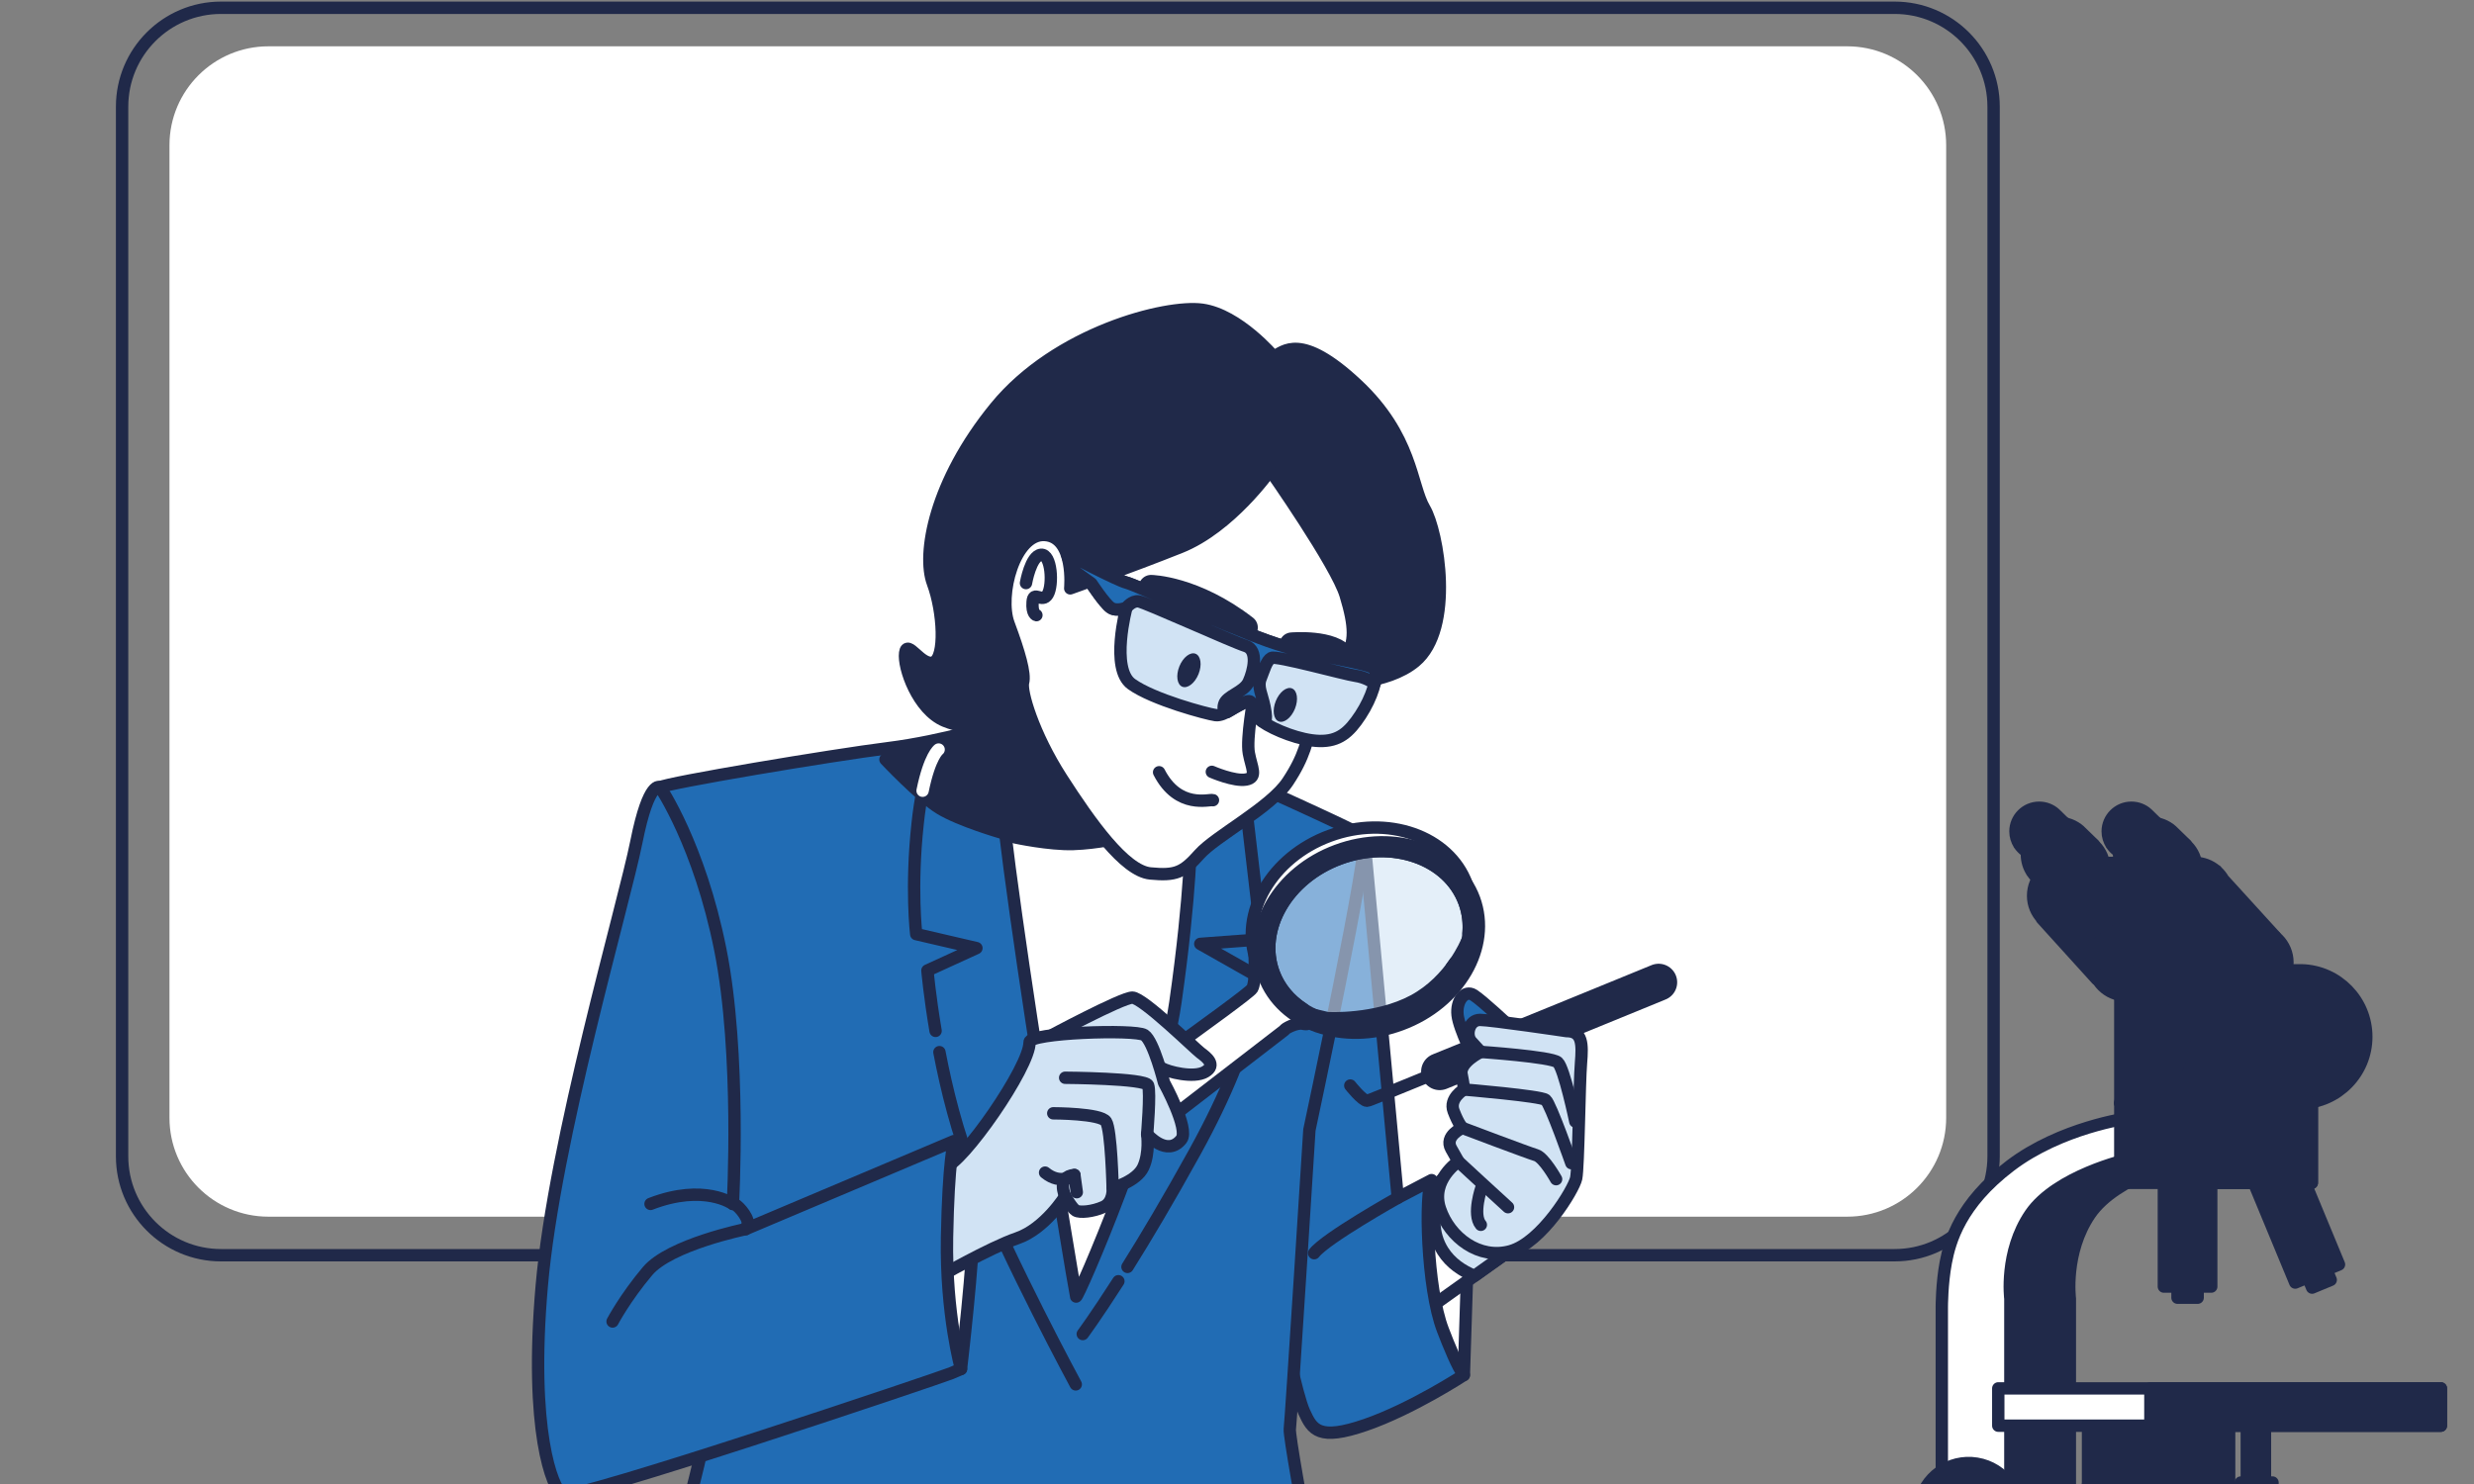
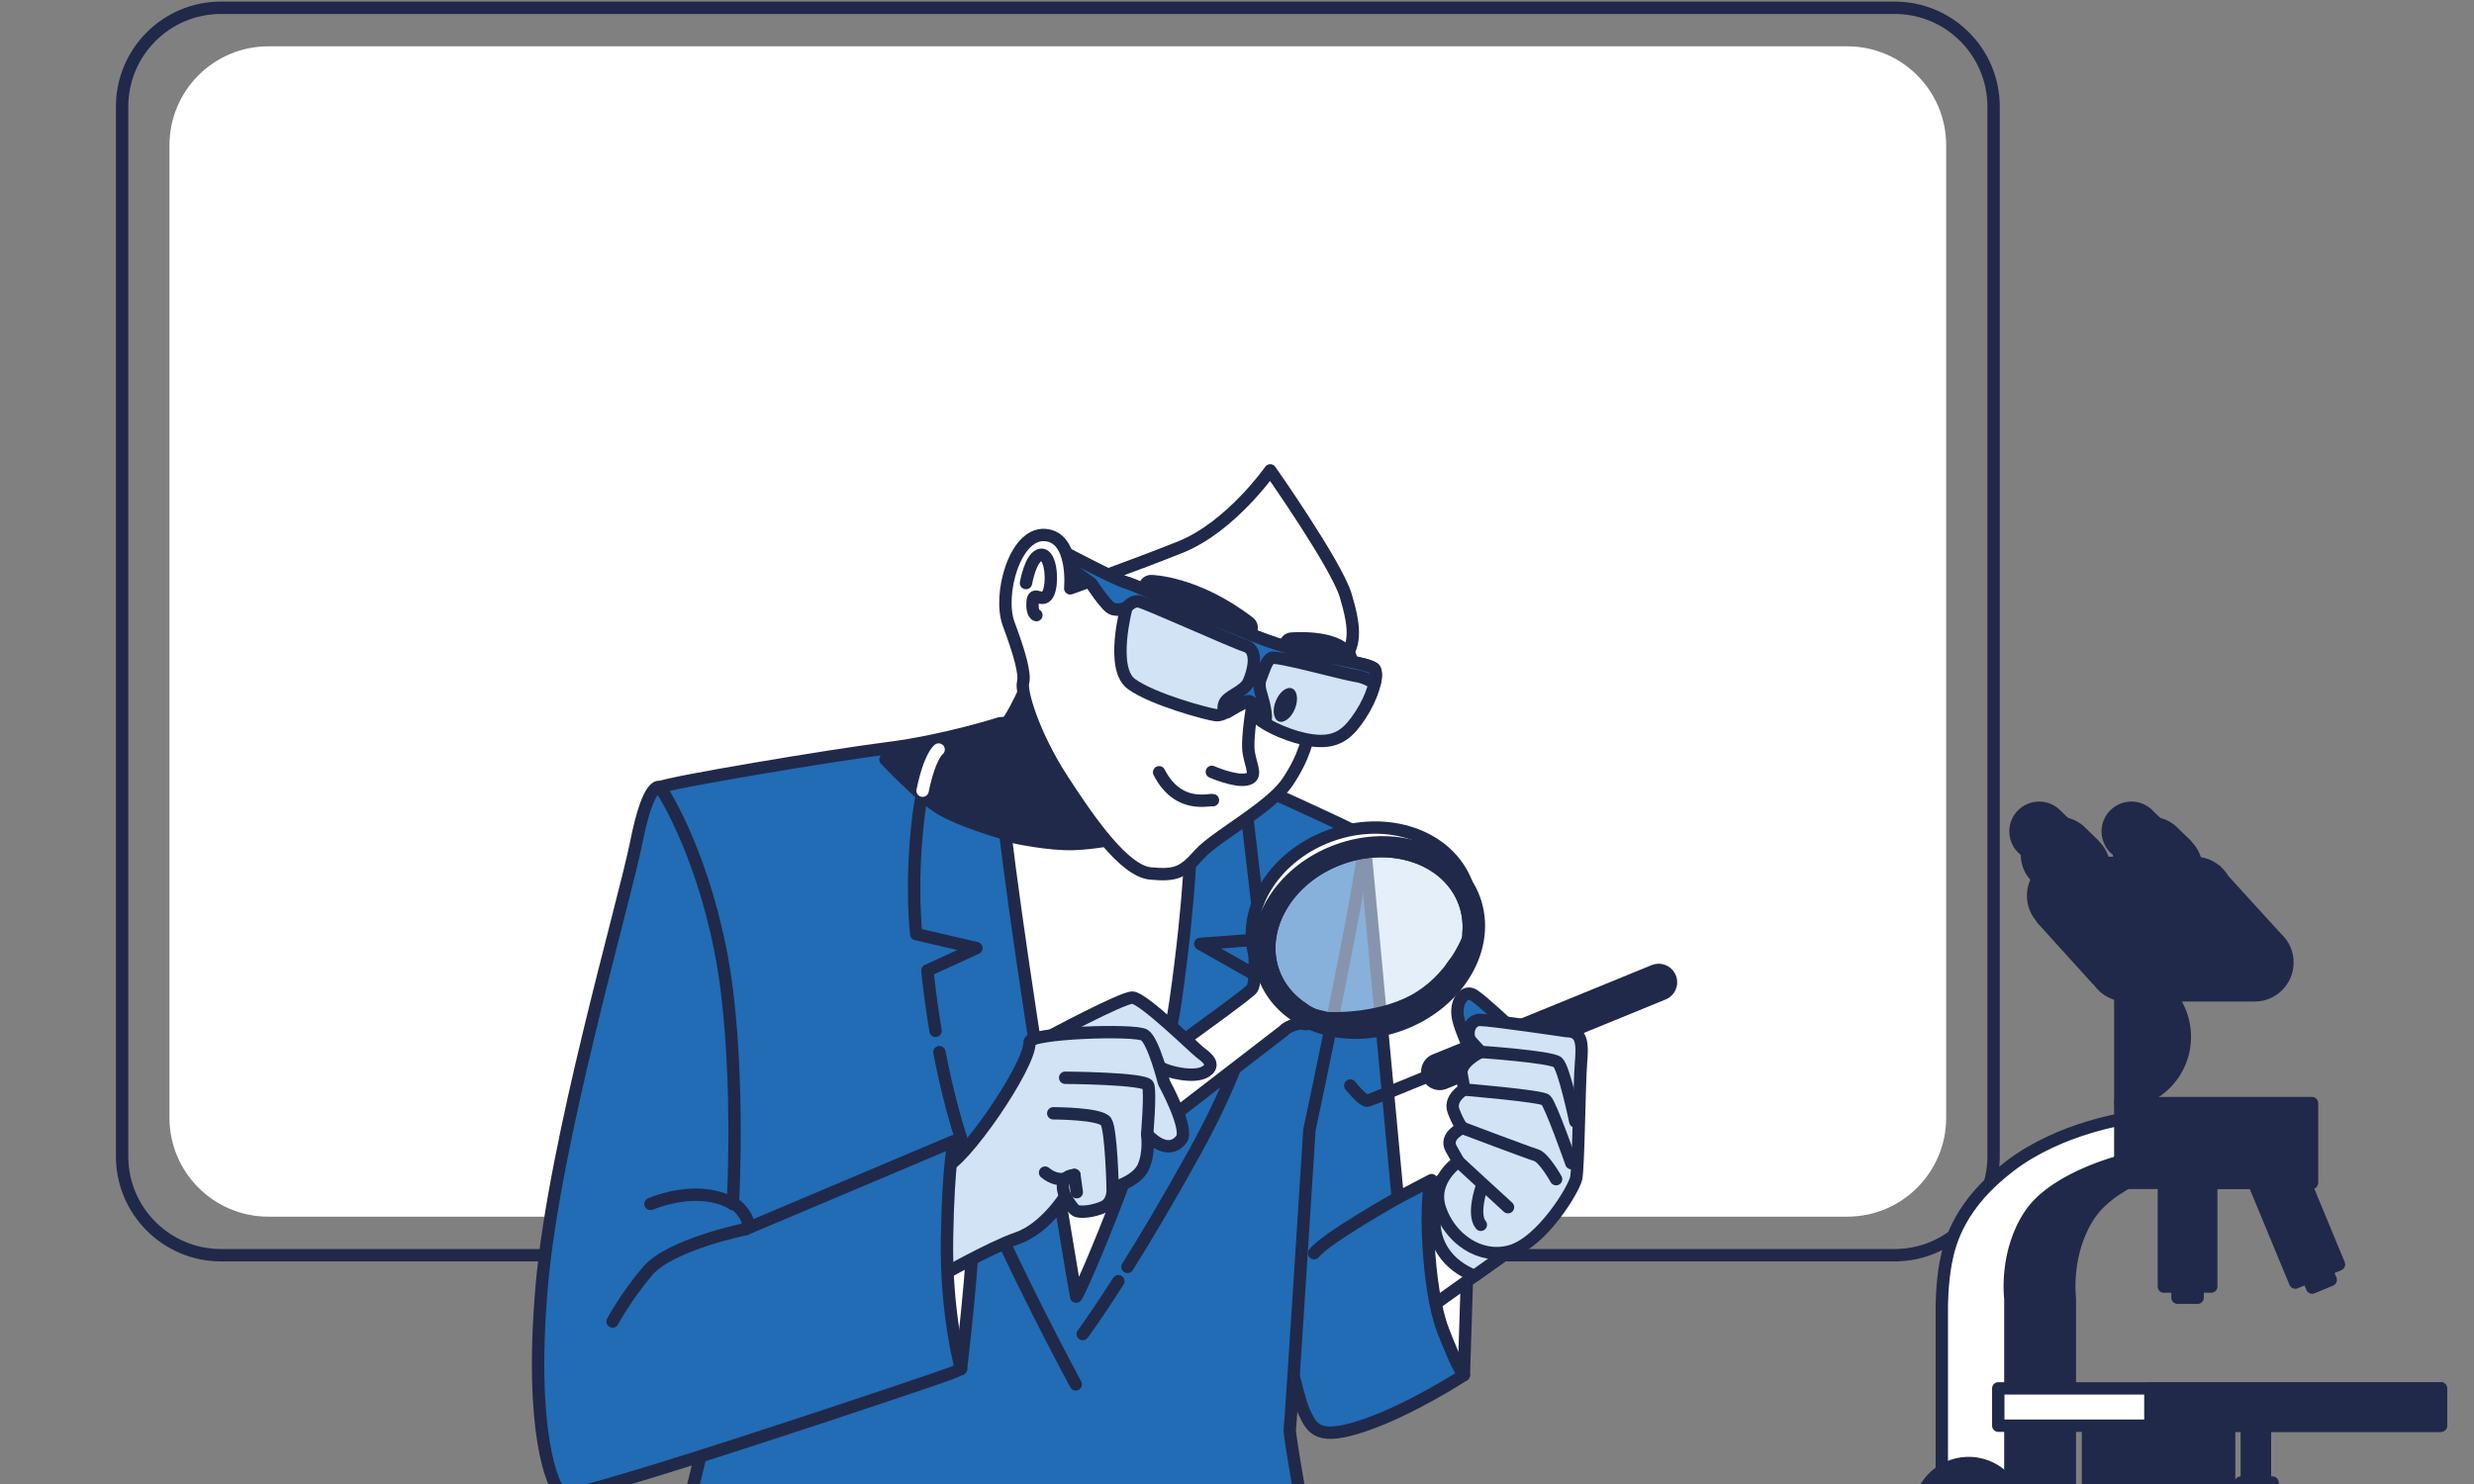
<svg xmlns="http://www.w3.org/2000/svg" width="200" height="120" viewBox="0 0 200 120" fill="none">
  <rect x="0" y="0" width="200" height="120" fill="#808080" stroke="none" />
  <g clip-path="url(#clip0_1904_8339)">
    <path d="M153.164 0.628H17.87C13.452 0.628 9.87 4.21 9.87 8.628V93.5C9.87 97.918 13.452 101.5 17.87 101.5H153.164C157.582 101.5 161.164 97.918 161.164 93.5V8.628C161.164 4.21 157.582 0.628 153.164 0.628Z" stroke="#202949" stroke-miterlimit="10" stroke-linecap="round" stroke-linejoin="round" />
    <path d="M149.33 3.745H21.7C17.281 3.745 13.7 7.327 13.7 11.745V90.383C13.7 94.801 17.281 98.383 21.7 98.383H149.33C153.748 98.383 157.33 94.801 157.33 90.383V11.745C157.33 7.327 153.748 3.745 149.33 3.745Z" fill="white" />
    <path d="M118.339 111.188L118.631 102.074L114.891 104.858C114.891 104.858 115.259 109.449 118.339 111.188Z" fill="white" stroke="#202949" stroke-miterlimit="10" stroke-linecap="round" stroke-linejoin="round" />
    <path d="M117.237 94.741L115.331 96.574C115.331 96.574 114.452 99.582 114.524 102.146C114.596 104.71 115.698 105.665 115.698 105.665L123.107 100.385L117.237 94.741Z" fill="white" stroke="#202949" stroke-miterlimit="10" stroke-linecap="round" stroke-linejoin="round" />
    <path d="M116.642 101.158C117.279 102.158 118.23 102.779 119.2 103.169L123.103 100.389L117.237 94.745C117.237 94.741 114.8 98.264 116.642 101.158Z" fill="#D1E3F4" stroke="#202949" stroke-miterlimit="10" stroke-linecap="round" stroke-linejoin="round" />
    <path d="M110.268 67.621L112.996 96.859L115.732 95.427C115.167 96.453 115.327 104.108 116.645 107.54C117.089 108.699 117.862 110.627 118.339 111.188C118.339 111.188 114.171 113.922 110.389 115.225C106.611 116.528 106.088 115.615 105.436 114.184C104.785 112.752 103.743 107.411 103.743 107.411C103.743 107.411 104.266 92.692 104.656 90.738C105.046 88.783 110.268 67.621 110.268 67.621Z" fill="#216CB4" stroke="#202949" stroke-miterlimit="10" stroke-linecap="round" stroke-linejoin="round" />
    <path d="M112.996 96.859C112.996 96.859 107.172 100.12 106.236 101.336" stroke="#202949" stroke-miterlimit="10" stroke-linecap="round" stroke-linejoin="round" />
    <path d="M122.041 82.988C122.041 82.988 119.839 80.916 119.127 80.465C118.415 80.011 117.702 80.92 117.831 82.082C117.96 83.249 119.32 85.9 119.32 85.9C119.32 85.9 121.586 85.317 121.844 84.283C122.105 83.249 122.041 82.988 122.041 82.988Z" fill="#216CB4" stroke="#202949" stroke-miterlimit="10" stroke-linecap="round" stroke-linejoin="round" />
    <path d="M116.384 86.65C123.762 83.666 134.084 79.431 134.084 79.431" stroke="#202949" stroke-width="3" stroke-miterlimit="10" stroke-linecap="round" stroke-linejoin="round" />
    <path d="M109.158 87.779C109.158 87.779 110.128 89.01 110.518 89.01C110.654 89.01 112.371 88.275 116.384 86.65" stroke="#202949" stroke-miterlimit="10" stroke-linecap="round" stroke-linejoin="round" />
    <path d="M126.637 83.378C126.637 83.378 120.551 82.472 119.646 82.472C118.74 82.472 118.479 83.704 118.933 84.219C119.388 84.738 119.71 85.06 119.71 85.06C119.71 85.06 117.963 85.9 118.157 86.87C118.35 87.84 118.35 88.101 118.35 88.101C118.35 88.101 117.118 88.813 117.509 89.847C117.899 90.881 118.221 91.207 118.221 91.207C118.221 91.207 116.732 91.855 117.315 92.889C117.899 93.923 117.899 93.923 117.899 93.923C117.899 93.923 115.633 95.412 116.41 97.741C117.187 100.07 119.581 101.885 122.109 101.173C124.633 100.461 127.224 96.188 127.418 95.283C127.611 94.377 127.675 87.518 127.808 85.965C127.933 84.412 127.933 83.378 126.637 83.378Z" fill="#D1E3F4" stroke="#202949" stroke-miterlimit="10" stroke-linecap="round" stroke-linejoin="round" />
    <path d="M119.71 85.06C119.71 85.06 125.41 85.45 125.925 85.9C126.444 86.355 127.35 90.688 127.35 90.688" stroke="#202949" stroke-miterlimit="10" stroke-linecap="round" stroke-linejoin="round" />
    <path d="M118.351 88.101C118.351 88.101 124.565 88.62 124.955 88.942C125.346 89.264 127.028 94.055 127.028 94.055" stroke="#202949" stroke-miterlimit="10" stroke-linecap="round" stroke-linejoin="round" />
    <path d="M118.221 91.207C118.221 91.207 123.53 93.215 124.178 93.408C124.825 93.601 125.796 95.351 125.796 95.351" stroke="#202949" stroke-miterlimit="10" stroke-linecap="round" stroke-linejoin="round" />
    <path d="M117.895 93.927C117.895 93.927 121.393 97.162 121.908 97.616" stroke="#202949" stroke-miterlimit="10" stroke-linecap="round" stroke-linejoin="round" />
    <path d="M119.775 95.999C119.775 95.999 118.999 98.199 119.711 99.04" stroke="#202949" stroke-miterlimit="10" stroke-linecap="round" stroke-linejoin="round" />
    <path d="M80.839 58.485C80.839 58.485 76.33 59.928 71.806 60.496C67.281 61.061 53.818 63.322 53.367 63.663C52.916 64.004 53.139 88.764 54.837 100.752C56.535 112.737 57.55 113.529 56.648 117.6C55.743 121.672 51.218 138.406 51.218 138.406H108.342C108.342 138.406 104.155 116.472 104.269 115.566C104.382 114.661 105.853 91.37 105.853 91.37C105.853 91.37 110.832 68.076 110.263 67.625C109.699 67.174 99.858 62.761 99.858 62.761C99.858 62.761 86.951 57.921 80.839 58.485Z" fill="#216CB4" stroke="#202949" stroke-miterlimit="10" stroke-linecap="round" stroke-linejoin="round" />
    <path d="M71.582 61.413C71.582 61.413 74.371 64.382 75.989 65.371C77.607 66.36 80.915 67.314 80.915 67.314L81.184 59.129L71.582 61.413Z" fill="#202949" stroke="#202949" stroke-miterlimit="10" stroke-linecap="round" stroke-linejoin="round" />
    <path d="M83.347 54.633C83.347 54.633 81.926 58.239 80.793 59.182C79.456 60.295 86.913 104.589 86.996 104.843C87.08 105.097 93.753 89.897 95.022 81.033C96.288 72.166 96.288 67.356 96.288 67.356C96.288 67.356 93.332 68.284 91.979 67.609C90.63 66.931 83.347 54.633 83.347 54.633Z" fill="white" stroke="#202949" stroke-miterlimit="10" stroke-linecap="round" stroke-linejoin="round" />
    <path d="M82.07 67.716C82.07 67.716 84.802 68.31 86.762 68.25C88.721 68.189 90.68 67.716 90.68 67.716L83.139 56.144L81.188 59.129L82.07 67.716Z" fill="#202949" stroke="#202949" stroke-miterlimit="10" stroke-linecap="round" stroke-linejoin="round" />
    <path d="M75.944 85.079C76.52 88.079 77.403 91.662 78.707 94.87C81.647 102.108 86.964 111.945 86.964 111.945" stroke="#202949" stroke-miterlimit="10" stroke-linecap="round" stroke-linejoin="round" />
    <path d="M74.583 63.939C74.436 64.663 74.295 65.541 74.182 66.602C73.617 71.803 74.068 75.534 74.068 75.534L78.933 76.666L74.974 78.477C74.974 78.477 75.148 80.484 75.633 83.359" stroke="#202949" stroke-miterlimit="10" stroke-linecap="round" stroke-linejoin="round" />
    <path d="M75.879 60.61C75.879 60.61 75.163 61.11 74.584 63.939" stroke="white" stroke-miterlimit="10" stroke-linecap="round" stroke-linejoin="round" />
    <path d="M90.411 103.604C88.585 106.457 87.531 107.873 87.531 107.873" stroke="#202949" stroke-miterlimit="10" stroke-linecap="round" stroke-linejoin="round" />
    <path d="M100.821 66.038L101.981 75.954L97.032 76.325L101.67 78.95C101.67 78.95 102.007 83.336 96.581 93.173C94.455 97.021 92.61 100.112 91.147 102.445" stroke="#202949" stroke-miterlimit="10" stroke-linecap="round" stroke-linejoin="round" />
    <path d="M77.687 110.699C77.687 110.699 78.74 101.832 78.721 98.351C78.702 94.87 75.648 95.499 75.319 99.559C74.993 103.62 76.982 109.551 77.687 110.699Z" fill="white" stroke="#202949" stroke-miterlimit="10" stroke-linecap="round" stroke-linejoin="round" />
    <path opacity="0.58" d="M118.713 75.462C118.785 74.621 118.683 73.772 118.38 72.958C117.076 69.435 112.567 67.852 108.308 69.428C104.052 71.003 101.657 75.136 102.961 78.658C103.416 79.886 104.264 80.87 105.352 81.579C107.459 82.492 110.107 82.59 112.673 81.643C115.799 80.488 118.008 78.083 118.713 75.462Z" fill="#D1E3F4" />
    <path d="M118.581 76.143C118.581 76.143 117.341 79.272 114.283 80.92C111.226 82.567 107.304 82.329 107.304 82.329L105.86 81.984C105.86 81.984 109.573 83.427 111.945 82.601C114.318 81.776 116.69 80.162 117.307 79.132C117.925 78.102 118.581 76.143 118.581 76.143Z" fill="white" stroke="#202949" stroke-miterlimit="10" stroke-linecap="round" stroke-linejoin="round" />
    <path d="M117.337 78.238C117.436 78.109 117.527 77.98 117.614 77.848C117.527 77.98 117.432 78.109 117.337 78.238Z" fill="white" stroke="#202949" stroke-miterlimit="10" stroke-linecap="round" stroke-linejoin="round" />
    <path d="M102.965 78.662C101.661 75.14 104.052 71.003 108.312 69.431C112.567 67.856 117.076 69.435 118.384 72.962C118.687 73.776 118.785 74.624 118.717 75.465C119.073 74.147 119.047 72.776 118.569 71.477C117.133 67.594 112.165 65.856 107.478 67.591C102.791 69.325 100.153 73.878 101.589 77.757C102.241 79.514 103.617 80.825 105.36 81.583C104.272 80.874 103.42 79.889 102.965 78.662Z" fill="white" stroke="#202949" stroke-miterlimit="10" stroke-linecap="round" stroke-linejoin="round" />
    <path d="M101.415 77.143C101.415 77.143 101.559 79.371 101.226 79.939C100.892 80.507 87.05 90.268 87.05 90.268L89.752 94.154L103.833 83.302C103.802 83.208 104.78 82.674 105.303 82.779C105.769 82.878 105.777 82.73 105.777 82.73C105.777 82.73 103.215 80.503 102.696 79.412C102.173 78.321 101.654 76.712 101.654 76.712C101.654 76.712 101.241 76.53 101.415 77.143Z" fill="white" stroke="#202949" stroke-miterlimit="10" stroke-linecap="round" stroke-linejoin="round" />
    <path d="M119.165 72.67C117.728 68.787 112.761 67.049 108.073 68.784C103.386 70.519 100.748 75.071 102.185 78.95C103.621 82.832 108.589 84.571 113.276 82.836C117.963 81.102 120.601 76.552 119.165 72.67ZM113.037 82.192C108.782 83.768 104.273 82.189 102.965 78.662C101.662 75.14 104.053 71.003 108.312 69.431C112.567 67.856 117.077 69.435 118.384 72.962C119.687 76.484 117.293 80.617 113.037 82.192Z" fill="#202949" stroke="#202949" stroke-miterlimit="10" stroke-linecap="round" stroke-linejoin="round" />
    <path d="M84.712 83.878C84.712 83.878 90.687 80.67 91.54 80.67C92.392 80.67 96.583 84.783 97.049 85.132C97.516 85.48 98.368 86.109 97.436 86.666C96.504 87.222 94.408 86.666 93.946 86.385C93.48 86.105 90.918 84.919 90.608 84.919C90.297 84.919 83.779 84.851 83.779 84.851L84.712 83.878Z" fill="#D1E3F4" stroke="#202949" stroke-miterlimit="10" stroke-linecap="round" stroke-linejoin="round" />
    <path d="M76.366 94.377C77.742 94.173 83.274 86.272 83.229 84.272C83.21 83.499 91.762 83.219 92.513 83.696C93.259 84.177 94.1 87.548 94.1 87.548C94.1 87.548 96.165 91.294 95.499 92.135C94.339 93.597 92.74 91.722 92.74 91.722C92.74 91.722 92.952 93.237 92.418 94.385C91.883 95.537 89.951 96.063 89.951 96.063C89.951 96.063 90.057 97.215 89.204 97.597C88.352 97.98 87.283 98.078 86.965 97.885C86.647 97.692 86.112 96.733 86.112 96.733C86.112 96.733 84.479 99.358 82.236 100.127C79.996 100.896 75.688 103.377 75.688 103.377L76.366 94.377Z" fill="#D1E3F4" stroke="#202949" stroke-miterlimit="10" stroke-linecap="round" stroke-linejoin="round" />
    <path d="M86.108 96.737C86.108 96.737 85.381 95.131 86.855 95.01" stroke="#202949" stroke-miterlimit="10" stroke-linecap="round" stroke-linejoin="round" />
    <path d="M86.108 87.15C86.108 87.15 92.603 87.188 92.815 87.764C93.027 88.34 92.735 91.722 92.735 91.722" stroke="#202949" stroke-miterlimit="10" stroke-linecap="round" stroke-linejoin="round" />
    <path d="M85.146 90.025C85.146 90.025 88.988 90.025 89.413 90.696C89.841 91.366 89.947 96.067 89.947 96.067" stroke="#202949" stroke-miterlimit="10" stroke-linecap="round" stroke-linejoin="round" />
    <path d="M87.048 96.404L86.855 95.014C86.855 95.014 85.767 95.877 84.486 94.821" stroke="#202949" stroke-miterlimit="10" stroke-linecap="round" stroke-linejoin="round" />
-     <path d="M102.968 28.842C102.968 28.842 100.115 25.459 97.19 25.047C94.26 24.638 85.416 26.891 80.475 32.937C75.534 38.978 74.545 44.811 75.412 47.148C76.28 49.485 76.454 53.182 75.462 53.557C74.473 53.928 73.336 51.621 73.173 52.796C73.01 53.966 74.204 57.39 76.379 58.292C78.554 59.193 80.903 58.754 81.953 57.511C83.002 56.269 84.454 51.402 84.56 50.652C84.666 49.898 91.506 48.557 94.416 46.66C97.326 44.766 102.222 40.251 102.222 40.251C102.222 40.251 105.227 45.974 106.966 49.61C108.705 53.25 106.526 55.174 107.197 55.269C107.868 55.364 112.104 55.394 114.401 53.481C117.606 50.811 116.257 42.982 115.151 41.122C114.048 39.262 114.181 35.273 109.653 31.058C105.124 26.842 103.791 28.444 102.968 28.842Z" fill="#202949" stroke="#202949" stroke-miterlimit="10" stroke-linecap="round" stroke-linejoin="round" />
    <path d="M86.519 47.576C86.519 47.576 91.335 45.872 95.409 44.247C99.482 42.622 102.688 38.035 102.688 38.035C102.688 38.035 108.031 45.648 108.781 48.133C109.531 50.618 109.611 52 108.705 53.246C107.8 54.492 106.485 56.686 106.075 58.276C105.67 59.867 105.492 61.125 104.101 63.216C102.711 65.31 98.266 67.613 96.962 69.079C95.659 70.545 95.067 70.829 92.991 70.628C90.915 70.428 88.16 66.564 85.829 62.943C83.499 59.322 82.514 55.89 82.707 55.186C82.896 54.481 82.404 52.765 81.54 50.447C80.676 48.129 82.021 43.103 84.469 43.262C86.917 43.421 86.519 47.576 86.519 47.576Z" fill="white" stroke="#202949" stroke-miterlimit="10" stroke-linecap="round" stroke-linejoin="round" />
    <path d="M82.942 47.148C82.942 47.148 83.325 44.936 84.162 44.86C85.003 44.785 85.155 47.303 84.696 48.065C84.238 48.826 83.552 47.682 83.476 48.675C83.4 49.667 83.783 49.743 83.783 49.743" stroke="#202949" stroke-miterlimit="10" stroke-linecap="round" stroke-linejoin="round" />
    <path d="M93.052 47.489C93.052 47.489 96.542 47.542 100.683 50.743" stroke="#202949" stroke-width="2" stroke-miterlimit="10" stroke-linecap="round" stroke-linejoin="round" />
    <path d="M104.423 52.14C104.423 52.14 107.803 51.841 108.701 53.246" stroke="#202949" stroke-width="2" stroke-miterlimit="10" stroke-linecap="round" stroke-linejoin="round" />
    <path d="M101.366 56.333C101.366 56.333 100.737 59.716 100.957 60.905C101.176 62.094 101.688 62.86 100.737 63.034C99.786 63.208 97.967 62.413 97.967 62.413" stroke="#202949" stroke-miterlimit="10" stroke-linecap="round" stroke-linejoin="round" />
    <path d="M98.057 64.704C97.777 64.606 95.26 65.477 93.703 62.447" stroke="#202949" stroke-miterlimit="10" stroke-linecap="round" stroke-linejoin="round" />
    <path d="M86.269 44.796C86.269 44.796 90.274 46.913 91.07 47.114C91.866 47.319 98.747 50.478 102.495 51.826C106.243 53.175 110.862 53.546 111.142 54.137C111.426 54.724 110.919 56.394 109.986 57.818C109.054 59.242 108.224 59.951 106.671 59.917C105.121 59.883 103.041 59.042 102.036 58.352C101.036 57.663 101.57 56.459 100.801 56.716C100.032 56.974 98.982 57.924 98.266 57.826C97.546 57.724 93.222 56.572 91.476 55.318C89.729 54.068 91.062 49.129 91.062 49.129C91.062 49.129 90.282 49.478 89.782 49.133C89.281 48.788 88.224 47.175 88.224 47.175L86.644 46.038L86.269 44.796Z" fill="#D1E3F4" stroke="#202949" stroke-miterlimit="10" stroke-linecap="round" stroke-linejoin="round" />
    <path d="M102.221 57.129C102.02 56.136 101.638 55.538 101.918 54.845C102.198 54.152 102.377 53.424 102.774 53.205C103.172 52.985 108.708 54.53 109.607 54.655C110.292 54.75 110.887 55.102 111.13 55.261C111.244 54.773 111.255 54.371 111.145 54.14C110.861 53.553 106.245 53.178 102.498 51.83C98.75 50.481 91.869 47.322 91.073 47.118C90.277 46.913 86.272 44.8 86.272 44.8L86.647 46.042L88.227 47.178C88.227 47.178 89.284 48.792 89.785 49.137C90.285 49.481 91.066 49.133 91.066 49.133C91.066 49.133 91.513 48.553 92.051 48.629C92.589 48.705 99.644 51.906 100.698 52.235C101.751 52.565 101.338 54.277 100.944 55.136C100.55 55.996 99.148 56.254 98.959 56.958C98.834 57.424 99.023 57.417 99.209 57.58C99.322 57.519 99.686 57.288 99.804 57.22C100.292 56.977 100.421 56.898 100.808 56.72C101.293 56.557 101.274 57.254 101.384 57.47C101.721 58.311 102.13 58.227 102.13 58.227C102.13 58.227 102.524 58.648 102.221 57.129Z" fill="#216CB4" stroke="#202949" stroke-miterlimit="10" stroke-linecap="round" stroke-linejoin="round" />
-     <path d="M96.89 54.508C96.594 55.242 96.007 55.701 95.579 55.53C95.151 55.36 95.045 54.621 95.34 53.886C95.636 53.152 96.223 52.693 96.651 52.864C97.079 53.038 97.186 53.773 96.89 54.508Z" fill="#202949" />
    <path d="M104.684 57.311C104.388 58.045 103.801 58.504 103.373 58.333C102.945 58.163 102.839 57.424 103.134 56.69C103.43 55.955 104.017 55.496 104.445 55.667C104.873 55.841 104.98 56.576 104.684 57.311Z" fill="#202949" />
    <path d="M53.367 63.663C53.367 63.663 52.462 62.985 51.446 68.072C50.427 73.159 44.815 92.23 43.795 103.987C42.776 115.744 44.659 120.312 45.451 120.877C46.243 121.441 76.107 111.377 76.899 111.04C77.691 110.699 77.691 110.699 77.691 110.699C77.691 110.699 76.448 106.29 76.558 100.071C76.671 93.851 77.122 92.268 77.122 92.268L60.267 99.392C60.267 99.392 60.404 99.457 60.446 98.892C60.483 98.377 59.517 97.26 59.248 97.359C59.248 97.359 59.926 85.26 58.229 76.78C56.535 68.299 53.367 63.663 53.367 63.663Z" fill="#216CB4" stroke="#202949" stroke-miterlimit="10" stroke-linecap="round" stroke-linejoin="round" />
    <path d="M60.268 99.393C60.268 99.393 54.16 100.635 52.348 102.786C50.537 104.934 49.522 106.858 49.522 106.858" stroke="#202949" stroke-miterlimit="10" stroke-linecap="round" stroke-linejoin="round" />
    <path d="M59.248 97.358C59.248 97.358 56.937 95.669 52.59 97.351" stroke="#202949" stroke-miterlimit="10" stroke-linecap="round" stroke-linejoin="round" />
    <path d="M166.958 66.62L166.243 65.921C166.201 65.879 166.159 65.837 166.117 65.799L166.113 65.795C165.776 65.496 165.334 65.316 164.846 65.316C163.79 65.316 162.931 66.174 162.931 67.23C162.931 67.608 163.045 67.961 163.234 68.26L163.23 68.264L163.247 68.281C163.369 68.462 163.52 68.622 163.693 68.756L164.328 69.43L164.61 69.127C164.686 69.135 164.766 69.143 164.842 69.143C165.898 69.143 166.756 68.285 166.756 67.23C166.756 67.108 166.744 66.986 166.723 66.868L166.958 66.62Z" fill="#202949" stroke="#202949" stroke-miterlimit="10" stroke-linecap="round" stroke-linejoin="round" />
    <path d="M165.683 69.976C166.741 69.976 167.598 69.119 167.598 68.062C167.598 67.005 166.741 66.148 165.683 66.148C164.626 66.148 163.769 67.005 163.769 68.062C163.769 69.119 164.626 69.976 165.683 69.976Z" fill="#202949" stroke="#202949" stroke-miterlimit="10" stroke-linecap="round" stroke-linejoin="round" />
    <path d="M169.252 68.285L168.292 67.352C168.238 67.293 168.183 67.238 168.124 67.188L168.12 67.183C167.665 66.784 167.076 66.54 166.424 66.54C165.006 66.54 163.857 67.688 163.857 69.106C163.857 69.615 164.008 70.09 164.265 70.49L164.261 70.494L164.282 70.515C164.442 70.759 164.648 70.973 164.88 71.15L165.73 72.054L166.108 71.65C166.209 71.663 166.315 71.672 166.42 71.672C167.838 71.672 168.987 70.523 168.987 69.106C168.987 68.942 168.97 68.778 168.94 68.622L169.252 68.285Z" fill="#202949" stroke="#202949" stroke-miterlimit="10" stroke-linecap="round" stroke-linejoin="round" />
    <path d="M167.535 72.786C168.953 72.786 170.102 71.637 170.102 70.22C170.102 68.803 168.953 67.654 167.535 67.654C166.117 67.654 164.968 68.803 164.968 70.22C164.968 71.637 166.117 72.786 167.535 72.786Z" fill="#202949" stroke="#202949" stroke-miterlimit="10" stroke-linecap="round" stroke-linejoin="round" />
    <path d="M174.415 66.62L173.7 65.921C173.658 65.879 173.616 65.837 173.574 65.799L173.57 65.795C173.233 65.496 172.791 65.316 172.303 65.316C171.247 65.316 170.388 66.174 170.388 67.23C170.388 67.608 170.502 67.961 170.691 68.26L170.687 68.264L170.704 68.281C170.826 68.462 170.977 68.622 171.15 68.756L171.785 69.43L172.067 69.127C172.143 69.135 172.223 69.143 172.299 69.143C173.355 69.143 174.213 68.285 174.213 67.23C174.213 67.108 174.201 66.986 174.18 66.868L174.415 66.62Z" fill="#202949" stroke="#202949" stroke-miterlimit="10" stroke-linecap="round" stroke-linejoin="round" />
-     <path d="M175.051 68.062C175.051 69.118 174.192 69.976 173.136 69.976C172.08 69.976 171.221 69.118 171.221 68.062C171.221 67.007 172.08 66.148 173.136 66.148C174.192 66.148 175.051 67.007 175.051 68.062Z" fill="#202949" stroke="#202949" stroke-miterlimit="10" stroke-linecap="round" stroke-linejoin="round" />
    <path d="M176.704 68.285L175.745 67.352C175.69 67.293 175.636 67.238 175.577 67.188L175.572 67.183C175.118 66.784 174.529 66.54 173.877 66.54C172.458 66.54 171.31 67.688 171.31 69.106C171.31 69.615 171.461 70.09 171.718 70.49L171.714 70.494L171.735 70.515C171.895 70.759 172.101 70.973 172.332 71.15L173.182 72.054L173.561 71.65C173.662 71.663 173.767 71.672 173.872 71.672C175.291 71.672 176.439 70.523 176.439 69.106C176.439 68.942 176.423 68.778 176.393 68.622L176.704 68.285Z" fill="#202949" stroke="#202949" stroke-miterlimit="10" stroke-linecap="round" stroke-linejoin="round" />
    <path d="M177.555 70.22C177.555 71.638 176.406 72.786 174.988 72.786C173.57 72.786 172.421 71.638 172.421 70.22C172.421 68.803 173.57 67.654 174.988 67.654C176.406 67.659 177.555 68.803 177.555 70.22Z" fill="#202949" stroke="#202949" stroke-miterlimit="10" stroke-linecap="round" stroke-linejoin="round" />
    <path d="M179.726 71.121C179.591 70.881 179.419 70.67 179.221 70.485L179.158 70.405L179.141 70.41C178.678 70.014 178.076 69.774 177.416 69.774H167.017C165.548 69.774 164.357 70.965 164.357 72.433C164.357 73.144 164.639 73.787 165.094 74.267L165.06 74.275L169.496 79.172L183.917 75.722L179.726 71.121Z" fill="#202949" stroke="#202949" stroke-miterlimit="10" stroke-linecap="round" stroke-linejoin="round" />
    <path d="M182.259 80.488H171.861C170.392 80.488 169.201 79.298 169.201 77.83C169.201 76.362 170.392 75.171 171.861 75.171H182.259C183.728 75.171 184.919 76.362 184.919 77.83C184.919 79.298 183.728 80.488 182.259 80.488Z" fill="#202949" stroke="#202949" stroke-miterlimit="10" stroke-linecap="round" stroke-linejoin="round" />
-     <path d="M186.076 78.461H171.406L172.711 81.876L171.406 89.204H186.076C188.971 89.116 191.294 86.748 191.294 83.832C191.29 80.917 188.971 78.545 186.076 78.461Z" fill="#202949" stroke="#202949" stroke-miterlimit="10" stroke-linecap="round" stroke-linejoin="round" />
    <path d="M171.406 78.461V89.208C174.301 89.12 176.624 86.752 176.624 83.837C176.62 80.917 174.301 78.545 171.406 78.461Z" fill="#202949" stroke="#202949" stroke-miterlimit="10" stroke-linecap="round" stroke-linejoin="round" />
    <path d="M176.785 90.432C176.785 90.432 171.407 91.164 167.329 94.26C163.255 97.356 162.439 100.372 162.111 102.08C161.782 103.788 161.787 105.664 161.787 105.664V133.688H167.329V105.012C167.329 105.012 166.841 101.264 168.957 98.168C171.078 95.072 176.78 93.768 176.78 93.768V90.432H176.785Z" fill="#202949" stroke="#202949" stroke-miterlimit="10" stroke-linecap="round" stroke-linejoin="round" />
    <path d="M171.975 90.432C171.975 90.432 166.597 91.164 162.519 94.26C158.445 97.356 157.629 100.372 157.301 102.08C156.977 103.792 156.977 105.664 156.977 105.664V133.688H162.519V105.012C162.519 105.012 162.031 101.264 164.147 98.168C166.268 95.072 171.97 93.768 171.97 93.768V90.432H171.975Z" fill="white" stroke="#202949" stroke-miterlimit="10" stroke-linecap="round" stroke-linejoin="round" />
    <path d="M163.125 122.976C163.483 120.782 161.993 118.713 159.798 118.356C157.602 117.998 155.533 119.488 155.176 121.682C154.818 123.877 156.308 125.945 158.503 126.302C160.698 126.66 162.768 125.17 163.125 122.976Z" fill="#202949" stroke="#202949" stroke-miterlimit="10" stroke-linecap="round" stroke-linejoin="round" />
    <path d="M177.66 103.876H176.031V104.936H177.66V103.876Z" fill="#202949" stroke="#202949" stroke-miterlimit="10" stroke-linecap="round" stroke-linejoin="round" />
    <path d="M178.758 94.26H174.929V104.036H178.758V94.26Z" fill="#202949" stroke="#202949" stroke-miterlimit="10" stroke-linecap="round" stroke-linejoin="round" />
    <path d="M188.011 102.516L186.507 103.139L186.913 104.119L188.417 103.496L188.011 102.516Z" fill="#202949" stroke="#202949" stroke-miterlimit="10" stroke-linecap="round" stroke-linejoin="round" />
    <path d="M185.345 93.216L181.807 94.68L185.548 103.712L189.086 102.248L185.345 93.216Z" fill="#202949" stroke="#202949" stroke-miterlimit="10" stroke-linecap="round" stroke-linejoin="round" />
    <path d="M186.892 89.208H171.406V95.648H186.892V89.208Z" fill="#202949" stroke="#202949" stroke-miterlimit="10" stroke-linecap="round" stroke-linejoin="round" />
    <path d="M186.888 89.208H174.773V95.648H186.888V89.208Z" fill="#202949" stroke="#202949" stroke-miterlimit="10" stroke-linecap="round" stroke-linejoin="round" />
    <path d="M183.711 119.882H183.101V114.628H181.632V119.882H181.144V123.184H181.632V131.858H183.101V123.184H183.711V119.882Z" fill="#202949" stroke="#202949" stroke-miterlimit="10" stroke-linecap="round" stroke-linejoin="round" />
    <path d="M180.206 114.06H168.797V132.308H180.206V114.06Z" fill="#202949" stroke="#202949" stroke-miterlimit="10" stroke-linecap="round" stroke-linejoin="round" />
    <path d="M180.206 120.016H168.797V126.351H180.206V120.016Z" fill="#202949" stroke="#202949" stroke-miterlimit="10" stroke-linecap="round" stroke-linejoin="round" />
    <path d="M197.321 112.268H161.542V115.284H197.321V112.268Z" fill="white" stroke="#202949" stroke-miterlimit="10" stroke-linecap="round" stroke-linejoin="round" />
    <path d="M197.325 112.268H173.839V115.284H197.325V112.268Z" fill="#202949" stroke="#202949" stroke-miterlimit="10" stroke-linecap="round" stroke-linejoin="round" />
  </g>
  <defs>
    <clipPath id="clip0_1904_8339">
      <rect width="199" height="172" fill="white" transform="translate(0.5)" />
    </clipPath>
  </defs>
</svg>